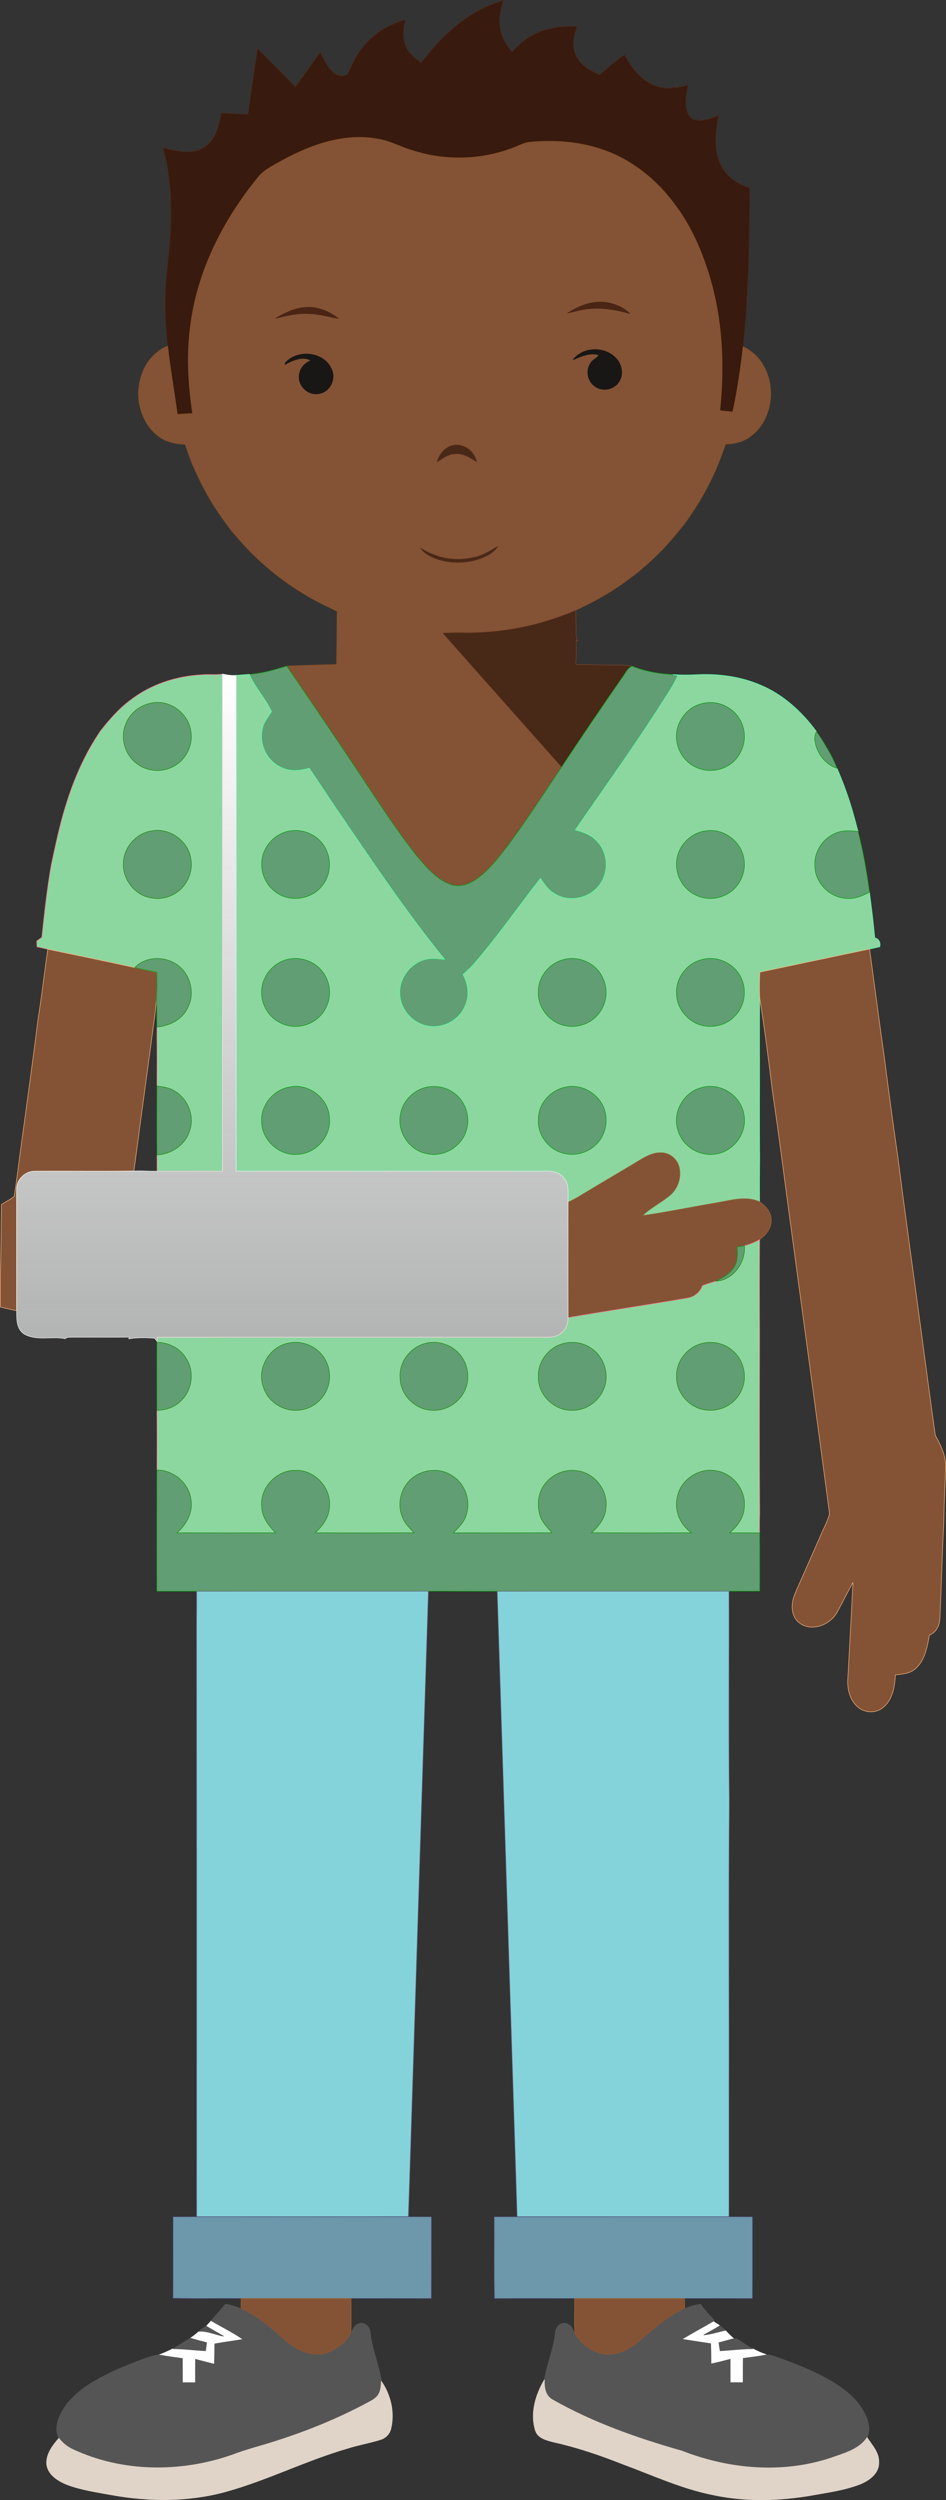
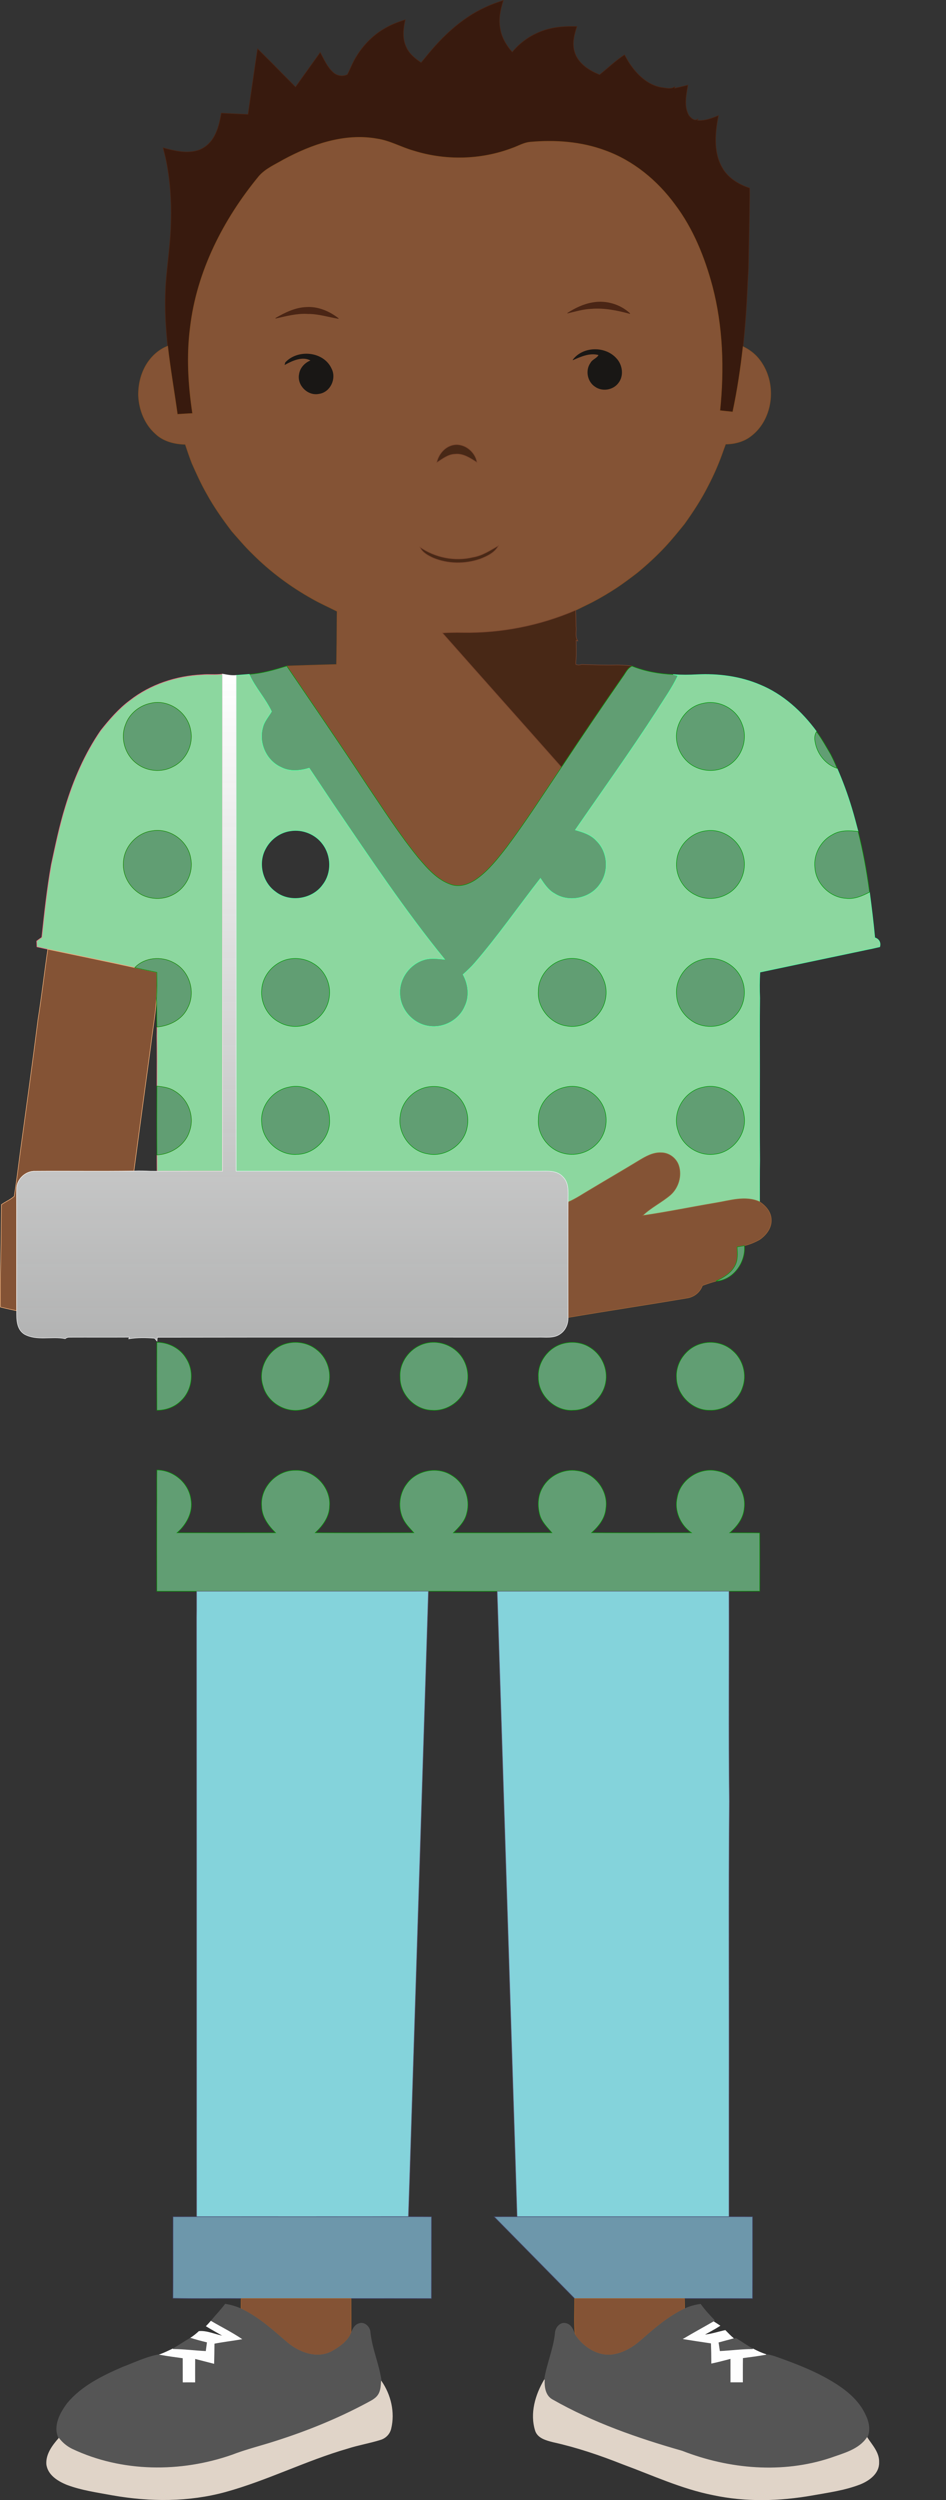
<svg xmlns="http://www.w3.org/2000/svg" viewBox="0 0 527.44 1393.5">
  <rect x="0" y="0" width="527.44" height="1393.5" fill="#333333" stroke="none" />
  <defs>
    <linearGradient id="a" x1=".5" x2=".5" y1="1">
      <stop stop-color="#E9EAEA" stop-opacity=".7" offset="0" />
      <stop stop-color="#fff" offset=".998" />
    </linearGradient>
  </defs>
  <rect x="-1" y="-1" width="582" height="402" fill="none" />
  <g stroke-width=".3">
    <path d="m261.2 9.268c5.97-3.97 12.57-6.93 19.42-9.04-1.58 4.98-2.73 10.28-1.76 15.51 0.74 5.03 3.42 9.51 6.72 13.29 0.28-0.33 0.85-0.98 1.13-1.3 5.46-6.07 12.87-10.3 20.86-11.98 4.63-0.98 9.38-1.12 14.1-1-1.49 4.4-2.75 9.22-1.41 13.83 1.29 4.99 5.39 8.64 9.75 11.06 1.37 0.76 2.83 1.39 4.29 2.02 4.63-3.71 8.95-7.89 13.92-11.12 0.94 1.71 1.85 3.46 2.96 5.09 4.13 6.1 9.95 11.72 17.45 13.09 2.48 0.24 5.47 1.25 7.64-0.43l-0.12 0.89c2.46-0.54 4.93-1.09 7.38-1.73-0.89 5.47-2.34 11.62 0.49 16.76 1.07 1.48 3.56 3.88 5.21 1.9l-0.03 0.07-0.36 0.9c4.1 0.41 8.01-1.17 11.74-2.67-2.06 10.23-3.06 21.99 3.32 30.96 3.41 4.7 8.64 7.66 14.06 9.47 0.02 1.31 0.02 2.64 0.03 3.97-0.14 13.56-0.46 27.12-0.71 40.68-0.49 8.42-0.77 16.84-1.36 25.26-0.45 6.16-0.98 12.31-1.63 18.46-1.35 12.22-3.18 24.4-5.75 36.43-2.39-0.25-4.78-0.5-7.16-0.76 2.38-23.13 1.64-46.78-4.26-69.35-4.33-16.15-10.7-32.02-20.83-45.44-9.82-13.41-23.2-24.49-38.93-30.16-13.3-4.93-27.75-5.98-41.78-4.71-3.53 0.31-6.62 2.22-9.9 3.36-17.51 6.66-37.2 7.12-55.06 1.52-6.92-1.93-13.27-5.68-20.45-6.71-18.15-3.23-36.32 3.15-52.12 11.66-4.74 2.77-10.02 5.01-13.69 9.24-19.78 24.05-34.61 53-38.28 84.21-2.06 15.95-1.09 32.11 1.29 47.96-2.83 0.14-5.65 0.31-8.46 0.49-1.76-12.68-3.97-25.3-5.42-38.02-0.42-3.98-0.75-7.96-1.01-11.95-0.47-7.65-0.49-15.33-0.02-22.98 0.87-11.62 2.73-23.16 2.88-34.83 0.32-11.67-0.52-23.39-2.94-34.83-0.46-2-0.99-4-1.48-5.98 6.01 1.61 12.4 3.25 18.6 1.67 4.01-1 7.35-3.82 9.47-7.31 2.52-4.15 3.55-8.96 4.39-13.68 3.4 0.15 6.8 0.34 10.21 0.51 1.55 0.06 3.13 0.12 4.7 0.19 1.76-12.19 3.48-24.39 5.31-36.57 2.74 2.68 5.42 5.43 8.16 8.13 4.3 4.42 8.65 8.79 13 13.17 2.65-3.7 5.29-7.39 7.93-11.09 1.95-2.73 3.9-5.46 5.86-8.18 2.1 3.91 3.89 8.2 7.29 11.21 2.08 1.94 5.28 2.37 7.83 1.14 1.74-3.34 3.01-6.93 5.06-10.11 4-6.55 9.58-12.18 16.31-15.91 3.43-1.97 7.15-3.33 10.91-4.54-1.1 4.89-1.73 10.25 0.43 14.96 1.62 3.9 4.98 6.66 8.41 8.94 2.65-3.15 5.19-6.39 7.96-9.43 5.49-6.09 11.59-11.67 18.45-16.19z" fill="#381a0e" stroke="#4a2515" />
    <path d="m158.05 89.048c15.8-8.51 33.97-14.89 52.12-11.66 7.18 1.03 13.53 4.78 20.45 6.71 17.86 5.6 37.55 5.14 55.06-1.52 3.28-1.14 6.37-3.05 9.9-3.36 14.03-1.27 28.48-0.22 41.78 4.71 15.73 5.67 29.11 16.75 38.93 30.16 10.13 13.42 16.5 29.29 20.83 45.44 5.9 22.57 6.64 46.22 4.26 69.35 2.38 0.26 4.77 0.51 7.16 0.76 2.57-12.03 4.4-24.21 5.75-36.43 3.26 1.57 6.23 3.73 8.56 6.53 3.68 4.44 5.94 9.97 6.64 15.69 1.28 10.11-2.37 21.14-10.59 27.47-4.03 3.27-9.22 4.57-14.33 4.66-0.74 1.96-1.45 3.92-2.15 5.9-2.13 5.85-4.64 11.56-7.53 17.09-3.79 7.56-8.43 14.66-13.35 21.53-3.5 4.33-7 8.66-10.8 12.73-4.88 5.21-10.14 10.05-15.66 14.57-3.6 2.77-7.25 5.48-11.01 8.03-4.43 2.89-8.95 5.63-13.64 8.07-2.83 1.46-5.72 2.8-8.56 4.23-0.23 0.1-0.68 0.31-0.91 0.42-19.9 8.57-41.63 12.87-63.3 12.45-3.66-0.06-7.31 0-10.96 0.23 22.07 24.98 44.27 49.85 66.36 74.81-10.09 14.98-19.82 30.24-30.67 44.7-4.93 6.33-9.96 12.8-16.54 17.53-4.11 2.95-9.51 4.93-14.51 3.14-7.62-2.64-13.09-8.99-18.16-14.96-10.42-12.82-19.34-26.77-28.56-40.46-14.64-22.3-29.74-44.29-44.74-66.33 1.54-0.08 3.1-0.13 4.66-0.17 5.3-0.2 10.6-0.34 15.9-0.5 2.38-0.08 4.77-0.14 7.17-0.2 0.03-1.71 0.06-3.41 0.1-5.1 0.04-2.69 0.06-5.38 0.09-8.06 0.03-3.51 0.04-7.02 0.08-10.51 0-1.99 0.03-3.97 0.07-5.94l-0.91-0.46c-4.33-2.18-8.77-4.14-12.96-6.55-6.05-3.39-11.89-7.15-17.43-11.32-5.66-4.23-11.01-8.87-16-13.87-4.02-3.89-7.61-8.18-11.31-12.36-5.08-6.68-9.96-13.55-14-20.92-3.14-5.48-5.74-11.23-8.3-17-1.37-3.49-2.54-7.05-3.74-10.59-6.03-0.16-12.27-1.69-16.71-6-5.91-5.29-9-13.15-9.39-20.97-0.15-6.16 1.29-12.42 4.53-17.7 2.77-4.46 6.82-8.17 11.76-10.09 1.45 12.72 3.66 25.34 5.42 38.02 2.81-0.18 5.63-0.35 8.46-0.49-2.38-15.85-3.35-32.01-1.29-47.96 3.67-31.21 18.5-60.16 38.28-84.21 3.67-4.23 8.95-6.47 13.69-9.24m158.47 85.46c4.33-1.02 8.63-2.33 13.12-2.51 7.31-0.62 14.54 0.89 21.56 2.79-5.4-5.06-13.27-7.38-20.56-6.1-5.09 0.8-9.81 3.08-14.12 5.82m-162.87 2.9c5.93-1.35 11.9-2.97 18.06-2.57 5.8-0.05 11.33 1.76 16.99 2.71-5.09-3.95-11.41-6.69-17.96-6.23-6.19 0.24-11.83 3.06-17.09 6.09m165.87 23.14c4.48-1.97 9.41-4.18 14.39-2.75-0.92 2.03-3.5 2.54-4.54 4.51-2.98 4.09-1.77 10.39 2.48 13.13 3.9 2.8 9.84 1.88 12.74-1.94 3.25-3.99 2.37-10.12-1.05-13.71-6.16-6.83-18.38-6.63-24.02 0.76m-160.33 1.53c-0.07 0.27-0.22 0.81-0.29 1.09 4.21-2.32 9.98-4.97 14.52-2.21-3.25 1.23-5.98 4.02-6.51 7.54-1.31 6.13 4.75 12.19 10.89 10.91 6.18-0.82 9.73-8.24 7-13.73-4.27-9.66-18.62-11.08-25.61-3.6m84.32 55.73c3.18-2 6.28-4.61 10.24-4.69 4.59-0.48 8.49 2.28 12.18 4.58-0.95-5.95-7.14-10.89-13.24-9.65-4.71 0.98-8.17 5.17-9.18 9.76m20.16 52.8c-10.1 2.46-20.95 0.22-29.49-5.59 1.35 2.99 4.42 4.56 7.24 5.9 8.27 3.48 17.79 3.56 26.25 0.65 3.91-1.52 8.18-3.5 10.24-7.39-4.54 2.56-8.97 5.59-14.24 6.43z" fill="#845335" stroke="#824f25" />
    <path d="m316.52 174.51c4.31-2.74 9.03-5.02 14.12-5.82 7.29-1.28 15.16 1.04 20.56 6.1-7.02-1.9-14.25-3.41-21.56-2.79-4.49 0.18-8.79 1.49-13.12 2.51z" fill="#4a2515" stroke="#4a2515" />
    <path d="m153.65 177.41c5.26-3.03 10.9-5.85 17.09-6.09 6.55-0.46 12.87 2.28 17.96 6.23-5.66-0.95-11.19-2.76-16.99-2.71-6.16-0.4-12.13 1.22-18.06 2.57z" fill="#4a2515" stroke="#4a2515" />
    <path d="m319.52 200.55c5.64-7.39 17.86-7.59 24.02-0.76 3.42 3.59 4.3 9.72 1.05 13.71-2.9 3.82-8.84 4.74-12.74 1.94-4.25-2.74-5.46-9.04-2.48-13.13 1.04-1.97 3.62-2.48 4.54-4.51-4.98-1.43-9.91 0.78-14.39 2.75z" fill="#191715" stroke="#191715" />
    <path d="m159.19 202.08c6.99-7.48 21.34-6.06 25.61 3.6 2.73 5.49-0.82 12.91-7 13.73-6.14 1.28-12.2-4.78-10.89-10.91 0.53-3.52 3.26-6.31 6.51-7.54-4.54-2.76-10.31-0.11-14.52 2.21 0.07-0.28 0.22-0.82 0.29-1.09z" fill="#191715" stroke="#191715" />
    <path d="m243.51 257.81c1.01-4.59 4.47-8.78 9.18-9.76 6.1-1.24 12.29 3.7 13.24 9.65-3.69-2.3-7.59-5.06-12.18-4.58-3.96 0.08-7.06 2.69-10.24 4.69z" fill="#482816" stroke="#77432d" />
    <path d="m263.67 310.61c5.27-0.84 9.7-3.87 14.24-6.43-2.06 3.89-6.33 5.87-10.24 7.39-8.46 2.91-17.98 2.83-26.25-0.65-2.82-1.34-5.89-2.91-7.24-5.9 8.54 5.81 19.39 8.05 29.49 5.59z" fill="#482816" stroke="#77432d" />
    <path d="m257.66 352.58c21.67 0.42 43.4-3.88 63.3-12.45 0.1 2.99 0.18 6 0.21 9.02 0.37 2.67-0.78 5.95 1.13 8.21l-1.09-0.42c0.03 3.58 0.2 7.17-0.04 10.76-0.13 0.85-0.17 1.73-0.12 2.62 1.04 0.43 2.11 0.44 3.21 0.02 6.66 0.24 13.34 0.5 20.02 0.3 2.71 0.14 5.46 0.09 8.14 0.67-2.54 1.05-3.6 3.78-5.16 5.84-11.61 16.68-22.98 33.53-34.2 50.47-22.09-24.96-44.29-49.83-66.36-74.81 3.65-0.23 7.3-0.29 10.96-0.23z" fill="#482816" stroke="#77432d" />
    <path d="m138.98 375.86c7.17-0.48 14.07-2.53 20.9-4.62 15 22.04 30.1 44.03 44.74 66.33 9.22 13.69 18.14 27.64 28.56 40.46 5.07 5.97 10.54 12.32 18.16 14.96 5 1.79 10.4-0.19 14.51-3.14 6.58-4.73 11.61-11.2 16.54-17.53 10.85-14.46 20.58-29.72 30.67-44.7 11.22-16.94 22.59-33.79 34.2-50.47 1.56-2.06 2.62-4.79 5.16-5.84 7.27 2.92 15.07 4.31 22.88 4.66 0.65 0.17 1.96 0.5 2.61 0.67-3.23 6.9-7.72 13.08-11.73 19.53-14.57 22.54-30.23 44.35-45.46 66.45 4.29 1.21 8.81 2.6 11.87 6.07 6.31 6.15 7.09 16.86 1.99 24-5.32 8.06-17.24 10.63-25.37 5.4-3.49-1.93-5.74-5.32-7.88-8.54-12.23 15.66-23.58 32.05-36.59 47.12-2.02 2.35-4.29 4.47-6.6 6.53 2.97 5.41 3.77 12.18 0.98 17.83-3.16 7.42-11.55 12.05-19.51 10.99-9.09-0.98-16.59-9.26-16.66-18.39-0.32-8.42 5.71-16.38 13.73-18.71 3.68-1.07 7.55-0.48 11.3-0.14-22.39-27.51-42.04-57.09-62.01-86.36-4.53-6.76-9.05-13.53-13.55-20.31-5.12 1.57-10.88 2.14-15.77-0.46-8.13-3.68-12.57-13.53-10.14-22.08 0.78-3.42 3.2-6.03 4.92-8.97-3.42-7.3-9.15-13.34-12.45-20.74z" fill="#619E73" stroke="#0a960a" />
    <path d="m72.487 390.39c11.42-8.9 25.74-13.61 40.13-14.3 3.79-0.37 7.63 0.18 11.41-0.37 0.04 92.37 0.03 184.73 0.01 277.1-12.17 0.03-24.33-0.02-36.49 0.03-0.01-2.49-0.03-4.97-0.04-7.43 0-0.42 0-1.24 0.01-1.66 7.92-0.45 15.69-5.39 18.13-13.17 3.04-8.31-0.79-18.1-8.39-22.49-2.9-1.9-6.41-2.3-9.76-2.72 0.05-9.31 0.08-18.62-0.04-27.93 0.04-1.68 0.05-3.36 0.04-5.01 7.02-0.6 14.17-4.14 17.19-10.8 4.6-8.75 0.87-20.68-7.97-25.11-6.8-3.68-16.11-2.94-21.55 2.82-16.14-3.53-32.34-6.84-48.51-10.23-0.4-0.09-1.2-0.26-1.6-0.34-1.51-0.36-2.99-0.67-4.48-1-0.03-0.81-0.1-2.44-0.13-3.25 0.94-0.71 1.89-1.39 2.85-2.06 1.44-13.53 2.9-27.08 5.27-40.46 2.35-10.84 4.57-21.72 7.86-32.32 4.53-14.99 10.82-29.52 19.71-42.46 4.87-6.14 10.03-12.14 16.35-16.84m11.43 1.62c-6.24 1.29-11.81 5.82-13.92 11.89-3.01 7.47-0.37 16.62 5.98 21.51 5.66 4.56 14.03 5.4 20.45 1.93 7.38-3.61 11.62-12.47 9.84-20.49-1.77-9.98-12.39-17.31-22.35-14.84m1.06 71.09c-8.65 1.04-15.78 8.85-16.17 17.52-0.61 7.5 3.88 14.9 10.51 18.29 5.42 2.58 12.06 2.58 17.35-0.34 7.06-3.68 11.24-12.08 9.71-19.93-1.45-9.85-11.58-17.21-21.4-15.54z" fill="#8CD79F" stroke="#f16982" />
    <path d="m131.66 376.43c2.43-0.18 4.88-0.36 7.32-0.57 3.3 7.4 9.03 13.44 12.45 20.74-1.72 2.94-4.14 5.55-4.92 8.97-2.43 8.55 2.01 18.4 10.14 22.08 4.89 2.6 10.65 2.03 15.77 0.46 4.5 6.78 9.02 13.55 13.55 20.31 19.97 29.27 39.62 58.85 62.01 86.36-3.75-0.34-7.62-0.93-11.3 0.14-8.02 2.33-14.05 10.29-13.73 18.71 0.07 9.13 7.57 17.41 16.66 18.39 7.96 1.06 16.35-3.57 19.51-10.99 2.79-5.65 1.99-12.42-0.98-17.83 2.31-2.06 4.58-4.18 6.6-6.53 13.01-15.07 24.36-31.46 36.59-47.12 2.14 3.22 4.39 6.61 7.88 8.54 8.13 5.23 20.05 2.66 25.37-5.4 5.1-7.14 4.32-17.85-1.99-24-3.06-3.47-7.58-4.86-11.87-6.07 15.23-22.1 30.89-43.91 45.46-66.45 4.01-6.45 8.5-12.63 11.73-19.53-0.65-0.17-1.96-0.5-2.61-0.67l0.6 0.04c4.23 0.34 8.48 0.27 12.72 0.05 11.89-0.59 24.03 0.98 35.04 5.66 12.89 5.28 23.44 14.98 31.61 26.1-1.13 1.72-1.22 3.77-0.79 5.78 1.12 6.57 5.77 12.55 12.21 14.64 3.15 7.23 5.87 14.64 8.15 22.2 1.32 4.3 2.42 8.67 3.59 13.03-4.75-0.59-9.89-0.81-14.16 1.7-6.65 3.41-10.78 11.06-9.92 18.49 0.61 8.91 8.44 16.61 17.36 17.07 4.67 0.58 9.05-1.35 13.09-3.45 1.11 8.46 2.16 16.92 2.94 25.41 2.3 0.69 3.44 2.68 2.76 5.06-1.58 0.38-3.2 0.7-4.75 1.08-0.23 0.04-0.7 0.13-0.93 0.17-20.38 4.29-40.76 8.56-61.13 12.88-0.27 4.78-0.31 9.58-0.09 14.38-0.2 13.5-0.06 27.01-0.07 40.51 0 16.58-0.12 33.16 0.06 49.74-0.15 7.78-0.06 15.56-0.08 23.35-8.02-3.6-16.67-0.59-24.83 0.7-13.48 2.28-26.88 5.06-40.4 7.01 4.7-4.55 10.73-7.37 15.67-11.64 4.36-3.96 6.3-10.52 4.5-16.17-1.32-4.14-5.36-7.22-9.72-7.24-4.68-0.26-8.85 2.18-12.7 4.52-8.74 5.32-17.59 10.45-26.36 15.72-4.28 2.48-8.37 5.33-12.93 7.3-0.12-4.85 0.9-10.67-3.12-14.32-3.35-3.54-8.54-2.92-12.94-2.93-56.34 0.03-112.67 0.03-169 0-0.04-92.12 0.01-184.25-0.02-276.38m260.33 15.63c-8.8 1.68-15.27 10.38-14.86 19.25 0.32 6.75 4.37 13.3 10.55 16.2 5.47 2.7 12.24 2.61 17.59-0.36 8.17-4.27 12.02-14.99 8.46-23.5-3.06-8.54-12.94-13.76-21.74-11.59m-229.94 71.05c-5.92 0.76-11.24 4.68-14 9.94-4.37 7.86-1.94 18.58 5.3 23.89 7.93 6.47 20.92 4.5 26.74-3.87 4.99-6.51 4.74-16.15-0.17-22.63-4.01-5.49-11.17-8.37-17.87-7.33m231.87-0.05c-8.5 0.86-15.82 8.1-16.62 16.63-1.02 7.71 3.34 15.81 10.4 19.11 5.46 2.91 12.33 2.56 17.68-0.43 7.24-3.83 11.12-12.86 9.17-20.77-1.95-9.09-11.38-15.85-20.63-14.54m-234.91 72.05c-7.09 2.31-12.59 8.95-13.09 16.46-0.71 7.31 3.22 14.88 9.81 18.24 6.12 3.52 14.17 2.95 19.92-1.08 4.65-3.14 7.66-8.51 8.05-14.1 0.63-7.04-3.11-14.31-9.3-17.75-4.59-2.71-10.31-3.36-15.39-1.77m154.84-0.13c-7.74 2.07-13.77 9.57-13.7 17.65-0.6 9.08 6.63 17.85 15.58 19.2 6.71 1.28 14.05-1.51 18.18-6.97 4.35-5.4 5.32-13.34 2.26-19.58-3.53-8.37-13.68-12.94-22.32-10.3m77.07 0.02c-8.46 2.16-14.58 10.95-13.7 19.63 0.31 6.73 4.82 12.74 10.73 15.71 7.06 3.34 16.26 1.96 21.62-3.86 5.45-5.26 6.95-13.97 3.92-20.85-3.57-8.48-13.73-13.4-22.57-10.63m-229.98 71c-8.93 1.75-15.93 10.58-15.03 19.74 0.34 10 9.85 18.54 19.84 17.7 10.04-0.23 18.81-9.72 17.97-19.79-0.06-11.25-11.85-20.4-22.78-17.65m76.99-0.02c-7.63 1.6-13.94 8.23-14.79 16.03-1.56 9.59 5.6 19.61 15.23 21.12 9.66 2.13 20.18-4.83 22.02-14.52 1.78-7.66-1.74-16.28-8.56-20.25-4.09-2.59-9.2-3.32-13.9-2.38m77 0.05c-8.09 1.73-14.78 9.17-14.75 17.6-0.74 8.5 5.26 16.81 13.43 19.06 6.41 1.93 13.75 0.14 18.54-4.55 5.14-4.78 7.05-12.51 5.01-19.18-2.73-9.15-12.88-15.28-22.23-12.93m76.98 0.01c-10.53 2.05-17.44 14.13-13.85 24.24 2.51 8.64 11.78 14.38 20.63 13.02 10.16-1.17 17.96-11.57 16.16-21.66-1.34-10.53-12.63-18.25-22.94-15.6z" fill="#8CD79F" stroke="#56ffaa" />
    <path d="m83.917 392.01c9.96-2.47 20.58 4.86 22.35 14.84 1.78 8.02-2.46 16.88-9.84 20.49-6.42 3.47-14.79 2.63-20.45-1.93-6.35-4.89-8.99-14.04-5.98-21.51 2.11-6.07 7.68-10.6 13.92-11.89z" fill="#619E73" stroke="#0a960a" />
    <path d="m391.99 392.06c8.8-2.17 18.68 3.05 21.74 11.59 3.56 8.51-0.29 19.23-8.46 23.5-5.35 2.97-12.12 3.06-17.59 0.36-6.18-2.9-10.23-9.45-10.55-16.2-0.41-8.87 6.06-17.57 14.86-19.25z" fill="#619E73" stroke="#0a960a" />
    <path d="m454.48 413.6c-0.43-2.01-0.34-4.06 0.79-5.78 1.49 2.04 2.87 4.19 4.19 6.37 1.24 2.04 2.42 4.12 3.63 6.19 1.31 2.56 2.58 5.15 3.6 7.86-6.44-2.09-11.09-8.07-12.21-14.64z" fill="#619E73" stroke="#0a960a" />
    <path d="m84.977 463.1c9.82-1.67 19.95 5.69 21.4 15.54 1.53 7.85-2.65 16.25-9.71 19.93-5.29 2.92-11.93 2.92-17.35 0.34-6.63-3.39-11.12-10.79-10.51-18.29 0.39-8.67 7.52-16.48 16.17-17.52z" fill="#619E73" stroke="#0a960a" />
-     <path d="m162.05 463.11c6.7-1.04 13.86 1.84 17.87 7.33 4.91 6.48 5.16 16.12 0.17 22.63-5.82 8.37-18.81 10.34-26.74 3.87-7.24-5.31-9.67-16.03-5.3-23.89 2.76-5.26 8.08-9.18 14-9.94z" fill="#619E73" stroke="#0a960a" />
    <path d="m393.92 463.06c9.25-1.31 18.68 5.45 20.63 14.54 1.95 7.91-1.93 16.94-9.17 20.77-5.35 2.99-12.22 3.34-17.68 0.43-7.06-3.3-11.42-11.4-10.4-19.11 0.8-8.53 8.12-15.77 16.62-16.63z" fill="#619E73" stroke="#0a960a" />
    <path d="m464.27 465.17c4.27-2.51 9.41-2.29 14.16-1.7 2.76 10.85 4.77 21.9 6.27 33l0.1 0.81c-4.04 2.1-8.42 4.03-13.09 3.45-8.92-0.46-16.75-8.16-17.36-17.07-0.86-7.43 3.27-15.08 9.92-18.49z" fill="#619E73" stroke="#0a960a" />
-     <path d="m423.69 541.88c20.37-4.32 40.75-8.59 61.13-12.88 2.78 20.03 5.32 40.09 8.2 60.1 2.35 18.18 4.73 36.36 7.4 54.49 4.44 34.65 9.28 69.25 13.92 103.87 2.37 17.55 4.63 35.12 7.16 52.64 3.01 5.38 5.85 11.17 5.79 17.5-0.4 10.05-0.97 20.11-1.05 30.18-0.99 18.13-1.33 36.29-2.21 54.43-0.13 3.88-2.04 7.71-5.83 9.15-1.23 6.7-2.46 14.27-7.97 18.92-3.02 2.66-7.22 2.84-10.99 3.31l-0.04 0.37c-0.36 6.49-1.62 13.86-7.16 18.04-4.27 3.4-10.83 2.68-14.53-1.21-4.23-4.15-5.27-10.46-4.75-16.13 0.98-17.54 1.93-35.08 2.82-52.62-2.88 5.31-5.66 10.67-8.49 16.02-2.81 5.54-9.05 9.32-15.3 8.85-3.91-0.27-7.77-2.65-9.2-6.38-1.77-4.21-0.79-9.01 0.99-13.04 4.47-10.11 8.93-20.22 13.39-30.33 1.73-4.5 4.35-8.73 5.54-13.38-7.26-54.6-14.67-109.19-22.05-163.77-3.23-23.76-6.19-47.55-9.72-71.26-2.14-17.52-4.38-35.06-7.14-52.49-0.22-4.8-0.18-9.6 0.09-14.38z" fill="#845335" stroke="#f8b57e" />
    <path d="m26.657 529.12c16.17 3.39 32.37 6.7 48.51 10.23 4.08 0.93 8.18 1.76 12.28 2.62 0.03 4.97 0.16 9.96-0.19 14.94-0.67 8.78-2.17 17.47-3.22 26.22-3.17 23.19-6.27 46.39-9.38 69.59-18.33 0.27-36.65-0.01-54.98 0.13-5.39-0.24-10.41 4.42-10.39 9.85-0.18 5.63 0.04 11.26-0.04 16.9-0.04 9 0.02 18 0 27.01-0.01 8-0.05 16 0.04 24-3.03-0.62-6.03-1.33-9.02-2.03-0.27-4.9 0.03-9.79-0.09-14.68 0.41-14.15 0.46-28.31 0.62-42.46 2.31-1.64 5.02-2.74 7.14-4.64 1.29-8.19 2.3-16.44 3.37-24.66 3.35-24.64 6.81-49.27 9.9-73.94 2.07-12.99 3.53-26.07 5.45-39.08z" fill="#845335" stroke="#f8b57e" />
    <path d="m75.167 539.35c5.44-5.76 14.75-6.5 21.55-2.82 8.84 4.43 12.57 16.36 7.97 25.11-3.02 6.66-10.17 10.2-17.19 10.8-0.16-5.18 0.05-10.36-0.24-15.53 0.35-4.98 0.22-9.97 0.19-14.94-4.1-0.86-8.2-1.69-12.28-2.62z" fill="#619E73" stroke="#0a960a" />
    <path d="m159.01 535.11c5.08-1.59 10.8-0.94 15.39 1.77 6.19 3.44 9.93 10.71 9.3 17.75-0.39 5.59-3.4 10.96-8.05 14.1-5.75 4.03-13.8 4.6-19.92 1.08-6.59-3.36-10.52-10.93-9.81-18.24 0.5-7.51 6-14.15 13.09-16.46z" fill="#619E73" stroke="#0a960a" />
    <path d="m313.85 534.98c8.64-2.64 18.79 1.93 22.32 10.3 3.06 6.24 2.09 14.18-2.26 19.58-4.13 5.46-11.47 8.25-18.18 6.97-8.95-1.35-16.18-10.12-15.58-19.2-0.07-8.08 5.96-15.58 13.7-17.65z" fill="#619E73" stroke="#0a960a" />
    <path d="m390.92 535c8.84-2.77 19 2.15 22.57 10.63 3.03 6.88 1.53 15.59-3.92 20.85-5.36 5.82-14.56 7.2-21.62 3.86-5.91-2.97-10.42-8.98-10.73-15.71-0.88-8.68 5.24-17.47 13.7-19.63z" fill="#619E73" stroke="#0a960a" />
    <path d="m87.497 605.38c3.35 0.42 6.86 0.82 9.76 2.72 7.6 4.39 11.43 14.18 8.39 22.49-2.44 7.78-10.21 12.72-18.13 13.17-0.1-12.79-0.09-25.59-0.02-38.38z" fill="#619E73" stroke="#0a960a" />
    <path d="m160.94 606c10.93-2.75 22.72 6.4 22.78 17.65 0.84 10.07-7.93 19.56-17.97 19.79-9.99 0.84-19.5-7.7-19.84-17.7-0.9-9.16 6.1-17.99 15.03-19.74z" fill="#619E73" stroke="#0a960a" />
    <path d="m237.93 605.98c4.7-0.94 9.81-0.21 13.9 2.38 6.82 3.97 10.34 12.59 8.56 20.25-1.84 9.69-12.36 16.65-22.02 14.52-9.63-1.51-16.79-11.53-15.23-21.12 0.85-7.8 7.16-14.43 14.79-16.03z" fill="#619E73" stroke="#0a960a" />
    <path d="m314.93 606.03c9.35-2.35 19.5 3.78 22.23 12.93 2.04 6.67 0.13 14.4-5.01 19.18-4.79 4.69-12.13 6.48-18.54 4.55-8.17-2.25-14.17-10.56-13.43-19.06-0.03-8.43 6.66-15.87 14.75-17.6z" fill="#619E73" stroke="#0a960a" />
    <path d="m391.91 606.04c10.31-2.65 21.6 5.07 22.94 15.6 1.8 10.09-6 20.49-16.16 21.66-8.85 1.36-18.12-4.38-20.63-13.02-3.59-10.11 3.32-22.19 13.85-24.24z" fill="#619E73" stroke="#0a960a" />
    <path d="m356.03 647.04c3.85-2.34 8.02-4.78 12.7-4.52 4.36 0.02 8.4 3.1 9.72 7.24 1.8 5.65-0.14 12.21-4.5 16.17-4.94 4.27-10.97 7.09-15.67 11.64 13.52-1.95 26.92-4.73 40.4-7.01 8.16-1.29 16.81-4.3 24.83-0.7 3.33 2.23 6.35 5.56 6.5 9.78 0.35 4.69-2.77 8.73-6.44 11.28-2.68 1.52-5.55 2.68-8.54 3.43-1.36 0.23-2.72 0.46-4.06 0.69 0.2 3.54 0.54 7.35-1.29 10.58-2.18 4.15-6.46 6.5-10.5 8.51-2.56 0.68-5.06 1.54-7.54 2.44-1.4 3.91-4.88 6.55-8.98 7.04-21.95 3.73-43.97 7.03-65.92 10.78-0.05-9.25 0-18.49-0.04-27.73 0.02-9.01 0.03-18.01 0.01-27.01-0.01-3.2 0-6.4 0.03-9.59 4.56-1.97 8.65-4.82 12.93-7.3 8.77-5.27 17.62-10.4 26.36-15.72z" fill="#845335" stroke="#996337" />
-     <path d="m415.03 694.35c2.99-0.75 5.86-1.91 8.54-3.43-0.11 17.75-0.11 35.51 0 53.27-0.07 33.08-0.19 66.17 0.06 99.25-0.12 3.66-0.18 7.33-0.07 11.01-5.58-0.07-11.16-0.02-16.74-0.06 4.2-3.49 7.74-8.22 8.13-13.83 1.19-9.51-5.84-19.05-15.28-20.68-9.8-2.13-20.4 4.9-22.09 14.8-1.75 7.46 1.77 15.4 7.98 19.7-18.58 0.04-37.16 0.08-55.74-0.02 4.02-3.57 7.62-8.11 7.99-13.68 1.45-9.8-6.22-19.73-16.02-20.9-7.63-1.25-15.71 2.76-19.39 9.54-2.58 4.51-2.79 10.09-1.44 15.04 1.08 4.01 4.18 6.94 6.78 10.01-18.33 0.06-36.67 0.05-55 0.04 3.2-3.14 6.57-6.52 7.52-11.08 2.12-7.83-1.36-16.73-8.33-20.91-7.89-5.19-19.44-3.04-25.05 4.53-4.44 5.65-5.2 13.94-1.8 20.29 1.46 2.68 3.66 4.86 5.69 7.13-18.34 0.05-36.68 0.11-55.02 0 4.18-3.86 7.88-8.84 7.97-14.78 0.93-10.5-8.5-20.48-19.06-20.02-10.43-0.16-19.75 9.62-18.75 20.09 0.09 5.89 3.76 10.76 7.78 14.73-18.33 0.06-36.66 0.02-55 0 5.28-4.6 9.09-11.52 7.75-18.7-1.24-9.18-9.74-16.28-18.94-16.31 0.06-11.1 0.06-22.2-0.01-33.29 4.94-0.01 9.87-1.73 13.39-5.26 6.29-5.85 7.64-16.19 3.05-23.45-3.32-5.76-9.86-9.18-16.45-9.15l0.04-0.72c0.04-0.52 0.13-1.57 0.18-2.09 70.65-0.13 141.31-0.03 211.96-0.05 4.28-0.2 9.15 0.84 12.82-1.95 2.92-2.02 4.33-5.57 4.26-9.03 21.95-3.75 43.97-7.05 65.92-10.78 4.1-0.49 7.58-3.13 8.98-7.04 2.48-0.9 4.98-1.76 7.54-2.44 9.63-0.53 16.69-10.5 15.85-19.78m-256.04 54.75c-9.54 2.9-15.51 14.01-12.31 23.53 2.39 8.85 11.93 14.78 20.93 13.27 6.79-0.89 12.83-5.88 15.03-12.36 2.75-7.31 0.31-16.24-5.86-21.05-4.86-4.07-11.78-5.25-17.79-3.39m76.99 0.05c-7.67 2.52-13.44 10.31-12.9 18.49-0.14 9.46 8.11 18.11 17.57 18.4 7.68 0.67 15.37-4 18.5-11.01 3.29-6.93 1.66-15.8-3.77-21.18-4.95-4.98-12.72-6.98-19.4-4.7m77.91-0.22c-8.1 2.12-14.25 10.3-13.72 18.72-0.21 10.14 9.39 19.18 19.5 18.41 8.68 0 16.47-6.96 17.99-15.4 1.44-7.43-2.12-15.55-8.57-19.51-4.43-2.92-10.13-3.59-15.2-2.22m77.05 0.04c-8.21 2.2-14.35 10.43-13.75 18.98 0.1 9.63 8.83 18.28 18.5 18.1 7.89 0.36 15.69-4.87 18.21-12.37 2.76-7.22 0.44-15.95-5.48-20.89-4.66-4.17-11.51-5.54-17.48-3.82z" fill="#8CD79F" stroke="#f16982" />
    <path d="m410.97 695.04c1.34-0.23 2.7-0.46 4.06-0.69 0.84 9.28-6.22 19.25-15.85 19.78 4.04-2.01 8.32-4.36 10.5-8.51 1.83-3.23 1.49-7.04 1.29-10.58z" fill="#619E73" stroke="#0a960a" />
    <path d="m316.74 670.06c-0.12-4.85 0.9-10.67-3.12-14.32-3.35-3.54-8.54-2.92-12.94-2.93-56.34 0.03-112.67 0.03-169 0-0.04-92.12 0.01-184.25-0.02-276.38-2.3 0.22-4.58-0.15-6.82-0.59-0.2-0.03-0.61-0.09-0.81-0.12 0.04 92.37 0.03 184.73 0.01 277.1-12.17 0.03-24.33-0.02-36.49 0.03-1.23-0.02-2.46-0.02-3.67-0.03-3.08-0.14-6.15-0.23-9.22-0.1-18.33 0.27-36.65-0.01-54.98 0.13-5.39-0.24-10.41 4.42-10.39 9.85-0.18 5.63 0.04 11.26-0.04 16.9-0.04 9 0.02 18 0 27.01-0.01 8-0.05 16 0.04 24-0.05 4.65-0.16 10.27 4.33 13.08 6.96 3.84 15.22 0.96 22.71 2.5 0.66-0.56 1.42-0.83 2.29-0.81 11.17-0.05 22.35 0.03 33.53-0.04l-0.38 0.93c4.77-0.79 9.62-0.72 14.43-0.32 0.33 0.39 0.99 1.17 1.32 1.56 0.04-0.52 0.13-1.57 0.18-2.09 70.65-0.13 141.31-0.03 211.96-0.05 4.28-0.2 9.15 0.84 12.82-1.95 2.92-2.02 4.33-5.57 4.26-9.03-0.05-9.25 0-18.49-0.04-27.73 0.02-9.01 0.03-18.01 0.01-27.01-0.01-3.2-3.05e-4 -6.4 0.03-9.59z" fill="url(#a)" stroke="#eaebec" />
    <path d="m87.477 748.23c6.59-0.03 13.13 3.39 16.45 9.15 4.59 7.26 3.24 17.6-3.05 23.45-3.52 3.53-8.45 5.25-13.39 5.26-0.06-12.62-0.06-25.24-0.01-37.86z" fill="#619E73" stroke="#0a960a" />
    <path d="m158.99 749.1c6.01-1.86 12.93-0.68 17.79 3.39 6.17 4.81 8.61 13.74 5.86 21.05-2.2 6.48-8.24 11.47-15.03 12.36-9 1.51-18.54-4.42-20.93-13.27-3.2-9.52 2.77-20.63 12.31-23.53z" fill="#619E73" stroke="#0a960a" />
    <path d="m235.98 749.15c6.68-2.28 14.45-0.28 19.4 4.7 5.43 5.38 7.06 14.25 3.77 21.18-3.13 7.01-10.82 11.68-18.5 11.01-9.46-0.29-17.71-8.94-17.57-18.4-0.54-8.18 5.23-15.97 12.9-18.49z" fill="#619E73" stroke="#0a960a" />
    <path d="m313.89 748.93c5.07-1.37 10.77-0.7 15.2 2.22 6.45 3.96 10.01 12.08 8.57 19.51-1.52 8.44-9.31 15.4-17.99 15.4-10.11 0.77-19.71-8.27-19.5-18.41-0.53-8.42 5.62-16.6 13.72-18.72z" fill="#619E73" stroke="#0a960a" />
    <path d="m390.94 748.97c5.97-1.72 12.82-0.35 17.48 3.82 5.92 4.94 8.24 13.67 5.48 20.89-2.52 7.5-10.32 12.73-18.21 12.37-9.67 0.18-18.4-8.47-18.5-18.1-0.6-8.55 5.54-16.78 13.75-18.98z" fill="#619E73" stroke="#0a960a" />
    <path d="m87.497 819.38c9.2 0.03 17.7 7.13 18.94 16.31 1.34 7.18-2.47 14.1-7.75 18.7 18.34 0.02 36.67 0.06 55 0-4.02-3.97-7.69-8.84-7.78-14.73-1-10.47 8.32-20.25 18.75-20.09 10.56-0.46 19.99 9.52 19.06 20.02-0.09 5.94-3.79 10.92-7.97 14.78 18.34 0.11 36.68 0.05 55.02 0-2.03-2.27-4.23-4.45-5.69-7.13-3.4-6.35-2.64-14.64 1.8-20.29 5.61-7.57 17.16-9.72 25.05-4.53 6.97 4.18 10.45 13.08 8.33 20.91-0.95 4.56-4.32 7.94-7.52 11.08 18.33 0.01 36.67 0.02 55-0.04-2.6-3.07-5.7-6-6.78-10.01-1.35-4.95-1.14-10.53 1.44-15.04 3.68-6.78 11.76-10.79 19.39-9.54 9.8 1.17 17.47 11.1 16.02 20.9-0.37 5.57-3.97 10.11-7.99 13.68 18.58 0.1 37.16 0.06 55.74 0.02-6.21-4.3-9.73-12.24-7.98-19.7 1.69-9.9 12.29-16.93 22.09-14.8 9.44 1.63 16.47 11.17 15.28 20.68-0.39 5.61-3.93 10.34-8.13 13.83 5.58 0.04 11.16-0.01 16.74 0.06 0.1 10.82 0.03 21.64 0.04 32.46-5.73 0.05-11.46 0-17.18 0.03-43.07 0.03-86.13-0.03-129.19 0.03-7.26 0.01-14.52 0.02-21.78-0.01-5.54-0.04-11.08-0.02-16.62-0.02-43.06 0.02-86.13-0.02-129.19 0.02-7.4 0.02-14.8 0.02-22.19 0-0.05-14.84-0.02-29.68-0.02-44.52 0.09-7.69-0.05-15.38 0.07-23.06v-2.44e-4z" fill="#619E73" stroke="#0a960a" />
    <path d="m109.64 886.96c43.06-0.04 86.13 0 129.19-0.02-1.92 60.95-3.91 121.89-5.83 182.84-1 31.31-2.01 62.62-3 93.93-0.79 23.97-1.5 47.94-2.33 71.9-39.33 0.04-78.67 0.02-118.01 0.01-0.03-22.33 0-44.65-0.01-66.98 0-89.03 0-178.06-0.05-267.09 0.1-4.87 0.02-9.73 0.04-14.59v1.22e-4z" fill="#84D3DB" stroke="#696989" />
    <path d="m277.23 886.97c43.06-0.06 86.12 0 129.19-0.03 0.14 39.04-0.26 78.1 0.2 117.14-0.46 54.61-0.07 109.25-0.2 163.87v67.67c-39.36 0.03-78.72-0.02-118.08 0.01-0.71-24.02-1.53-48.04-2.28-72.06-2.94-92.2-5.89-184.4-8.83-276.6z" fill="#84D3DB" stroke="#696989" />
    <path d="m96.467 1235.6c4.4-0.02 8.79-0.02 13.19-0.02 39.34 0.01 78.68 0.03 118.01-0.01 4.3 0.01 8.59 0 12.9 0.04-0.04 15.19 0.02 30.39-0.04 45.58-14.93-0.03-29.87-0.01-44.81-0.01h-61.29c-12.67-0.09-25.35 0.17-38.01-0.13 0.11-15.15 0-30.3 0.05-45.45z" fill="#6D97AB" stroke="#45466e" />
-     <path d="m275.52 1235.6c4.27-0.03 8.54-0.02 12.82-0.01 39.36-0.03 78.72 0.02 118.08-0.01 4.39 0 8.78-0.01 13.18 0.02-0.02 15.2 0.04 30.4-0.03 45.6-12.65-0.04-25.3-0.02-37.95-0.02h-61.25c-14.9 0.03-29.8-0.07-44.7 0.05-0.37-15.2-0.07-30.42-0.15-45.63z" fill="#6D97AB" stroke="#45466e" />
+     <path d="m275.52 1235.6c4.27-0.03 8.54-0.02 12.82-0.01 39.36-0.03 78.72 0.02 118.08-0.01 4.39 0 8.78-0.01 13.18 0.02-0.02 15.2 0.04 30.4-0.03 45.6-12.65-0.04-25.3-0.02-37.95-0.02h-61.25z" fill="#6D97AB" stroke="#45466e" />
    <path d="m134.43 1281.2h61.29c-0.02 6.5 0.1 13.01-0.02 19.52-2.08 4.62-6.67 7.73-11 10.1-8.16 4.09-17.72 0.51-24.31-4.9-8.14-7-16.19-14.41-26-19.03 0.01-1.92 0.02-3.82 0.04-5.69z" fill="#845335" stroke="#a3622d" />
    <path d="m320.37 1281.2h61.25c0.02 1.86 0.06 3.76 0.1 5.67-9.08 4.29-16.74 10.93-24.22 17.52-4.44 3.93-9.79 7.13-15.72 8.04-8.44 1.25-16.61-4.14-21.13-10.89-0.68-6.76-0.2-13.57-0.28-20.34z" fill="#845335" stroke="#a3622d" />
    <path d="m117.58 1293.8c2.65-3.2 5.55-6.19 8.04-9.51 3 0.55 5.98 1.35 8.77 2.63 9.81 4.62 17.86 12.03 26 19.03 6.59 5.41 16.15 8.99 24.31 4.9 4.33-2.37 8.92-5.48 11-10.1 0.81-2.27 1.93-4.8 4.43-5.57 2.95-1.09 5.9 1.62 6.23 4.48 0.89 9.47 4.98 18.25 6.25 27.67-0.17 2.54-0.23 5.3-1.7 7.53-1.6 2.5-4.5 3.63-6.99 5.04-16.03 8.52-32.92 15.36-50.21 20.86-8.07 2.63-16.34 4.61-24.26 7.68-28.78 10.06-61.57 9.86-89.33-3.32-2.87-1.42-5.38-3.49-7.3-6.02-3.3-6.76 0.71-14.14 4.79-19.55 7.99-9.6 19.56-15.22 30.8-20.1 6.83-2.57 13.53-5.9 20.77-7.05 4.26 0.79 8.55 1.33 12.84 1.93 0.02 4.48 0 8.96 0.02 13.45 2.2-0.03 4.4-0.02 6.61 0 0-4.38-0.01-8.74 0.02-13.1 3.52 0.9 7.04 1.81 10.57 2.71 0.09-3.73 0.17-7.46 0.19-11.17 5.06-0.98 10.18-1.57 15.26-2.45-5.47-3.7-11.42-6.63-17.11-9.97z" fill="#555" stroke="#555" />
    <path d="m381.72 1286.9c2.8-1.32 5.8-2.1 8.85-2.54 2.3 3.21 4.99 6.1 7.71 8.96-0.1 0.2-0.29 0.6-0.39 0.8-5.58 3.22-11.25 6.29-16.78 9.6 5.13 0.84 10.28 1.61 15.43 2.37 0.14 3.72 0.21 7.46 0.21 11.21 3.58-0.78 7.13-1.7 10.67-2.63 0 4.36-0.01 8.73 0.01 13.11 2.19-0.02 4.38-0.02 6.59 0 0.02-4.51-0.03-9.01 0.06-13.49 4.35-0.56 8.7-1.13 13.02-1.9 3.69 0.42 7.1 1.95 10.58 3.17 10.14 3.72 20.19 7.94 29.26 13.89 6.32 4.16 12.22 9.45 15.45 16.45 1.99 3.89 2.97 8.62 1.06 12.76-4.58 6.82-13.1 8.87-20.39 11.49-26.93 8.92-56.61 6.26-82.78-3.96-25.01-7.14-49.81-15.79-72.46-28.72-3.87-2.21-4.48-7.06-4.27-11.07 1.38-8.75 5.08-16.97 6.01-25.8 0.04-3.02 2.68-6.33 5.94-5.54 3.08 0.66 4.2 3.87 5.15 6.51 4.52 6.75 12.69 12.14 21.13 10.89 5.93-0.91 11.28-4.11 15.72-8.04 7.48-6.59 15.14-13.23 24.22-17.52z" fill="#555" stroke="#555" />
    <path d="m115.02 1296.6c0.89-0.91 1.75-1.84 2.56-2.79 5.69 3.34 11.64 6.27 17.11 9.97-5.08 0.88-10.2 1.47-15.26 2.45-0.02 3.71-0.1 7.44-0.19 11.17-3.53-0.9-7.05-1.81-10.57-2.71-0.03 4.36-0.02 8.72-0.02 13.1-2.21-0.02-4.41-0.03-6.61 0-0.02-4.49 0-8.97-0.02-13.45-4.29-0.6-8.58-1.14-12.84-1.93 2.49-0.91 4.87-2.09 7.26-3.21 6.07 0.03 12.11 0.83 18.17 1.13 0.19-1.55 0.4-3.08 0.61-4.58-3.05-0.75-6.09-1.55-9.06-2.5 1.74-1.09 3.32-2.38 4.81-3.76 4.67-0.39 9.13 1.95 13.73 2.69-3.23-1.87-6.51-3.64-9.68-5.58z" fill="#fefefe" stroke="#fefefe" />
    <path d="m381.11 1303.7c5.53-3.31 11.2-6.38 16.78-9.6 1.16 0.72 2.33 1.46 3.49 2.26-2.91 1.88-6.01 3.45-9.02 5.16 4.1-0.35 8-1.71 12-2.56 1.53 1.55 3.03 3.16 4.73 4.57-2.77 0.72-5.52 1.51-8.28 2.24 0.21 1.48 0.44 3 0.68 4.53 6.08-0.3 12.13-1.14 18.23-1.1 2.38 1.21 4.79 2.4 7.38 3.17-4.32 0.77-8.67 1.34-13.02 1.9-0.09 4.48-0.04 8.98-0.06 13.49-2.21-0.02-4.4-0.02-6.59 0-0.02-4.38-0.01-8.75-0.01-13.11-3.54 0.93-7.09 1.85-10.67 2.63 0-3.75-0.07-7.49-0.21-11.21-5.15-0.76-10.3-1.53-15.43-2.37z" fill="#fefefe" stroke="#fefefe" />
-     <path d="m110.97 1299.5c1.19-1.19 2.53-2.19 4.05-2.89 3.17 1.94 6.45 3.71 9.68 5.58-4.6-0.74-9.06-3.08-13.73-2.69z" fill="#555" stroke="#555" />
-     <path d="m392.36 1301.5c3.01-1.71 6.11-3.28 9.02-5.16 1.04 0.78 2.02 1.66 2.98 2.6-4 0.85-7.9 2.21-12 2.56z" fill="#555" stroke="#555" />
    <path d="m96.437 1309.2c3.3-1.88 6.42-4.07 9.72-5.95 2.97 0.95 6.01 1.75 9.06 2.5-0.21 1.5-0.42 3.03-0.61 4.58-6.06-0.3-12.1-1.1-18.17-1.13z" fill="#555" stroke="#555" />
    <path d="m400.81 1305.8c2.76-0.73 5.51-1.52 8.28-2.24 0.33-0.02 1.01-0.05 1.35-0.07 3.12 1.85 6.07 4.01 9.28 5.74-6.1-0.04-12.15 0.8-18.23 1.1-0.24-1.53-0.47-3.05-0.68-4.53v-1.22e-4z" fill="#555" stroke="#555" />
    <path d="m298.5 1354.8c-3.01-9.64 0.07-19.97 5.05-28.38-0.21 4.01 0.4 8.86 4.27 11.07 22.65 12.93 47.45 21.58 72.46 28.72 26.17 10.22 55.85 12.88 82.78 3.96 7.29-2.62 15.81-4.67 20.39-11.49 2.78 4.29 6.81 8.4 6.55 13.92 0.14 6-5.3 9.99-10.32 12.03-8.63 3.39-17.92 4.6-26.99 6.23-18.17 3.17-36.94 3.67-55.04-0.19-17.6-3.47-33.92-11.12-50.66-17.27-12.59-4.99-25.47-9.35-38.7-12.27-3.74-0.97-8.49-2.17-9.79-6.33z" fill="#e0d4c8" stroke="#e0d4c8" />
    <path d="m212.61 1327.3c5.23 7.58 7.55 17.36 5.35 26.41-0.68 3-3.03 5.35-5.97 6.19-6 1.88-12.24 2.89-18.23 4.83-23.14 6.68-44.74 17.74-67.96 24.15-20.54 5.64-42.27 5.55-63.14 1.87-8.49-1.59-17.16-2.75-25.28-5.81-5.06-2.04-10.77-5.54-11.4-11.5-0.3-5.58 3.35-10.39 6.84-14.37 1.92 2.53 4.43 4.6 7.3 6.02 27.76 13.18 60.55 13.38 89.33 3.32 7.92-3.07 16.19-5.05 24.26-7.68 17.29-5.5 34.18-12.34 50.21-20.86 2.49-1.41 5.39-2.54 6.99-5.04 1.47-2.23 1.53-4.99 1.7-7.53z" fill="#e0d4c8" stroke="#e0d4c8" />
  </g>
</svg>